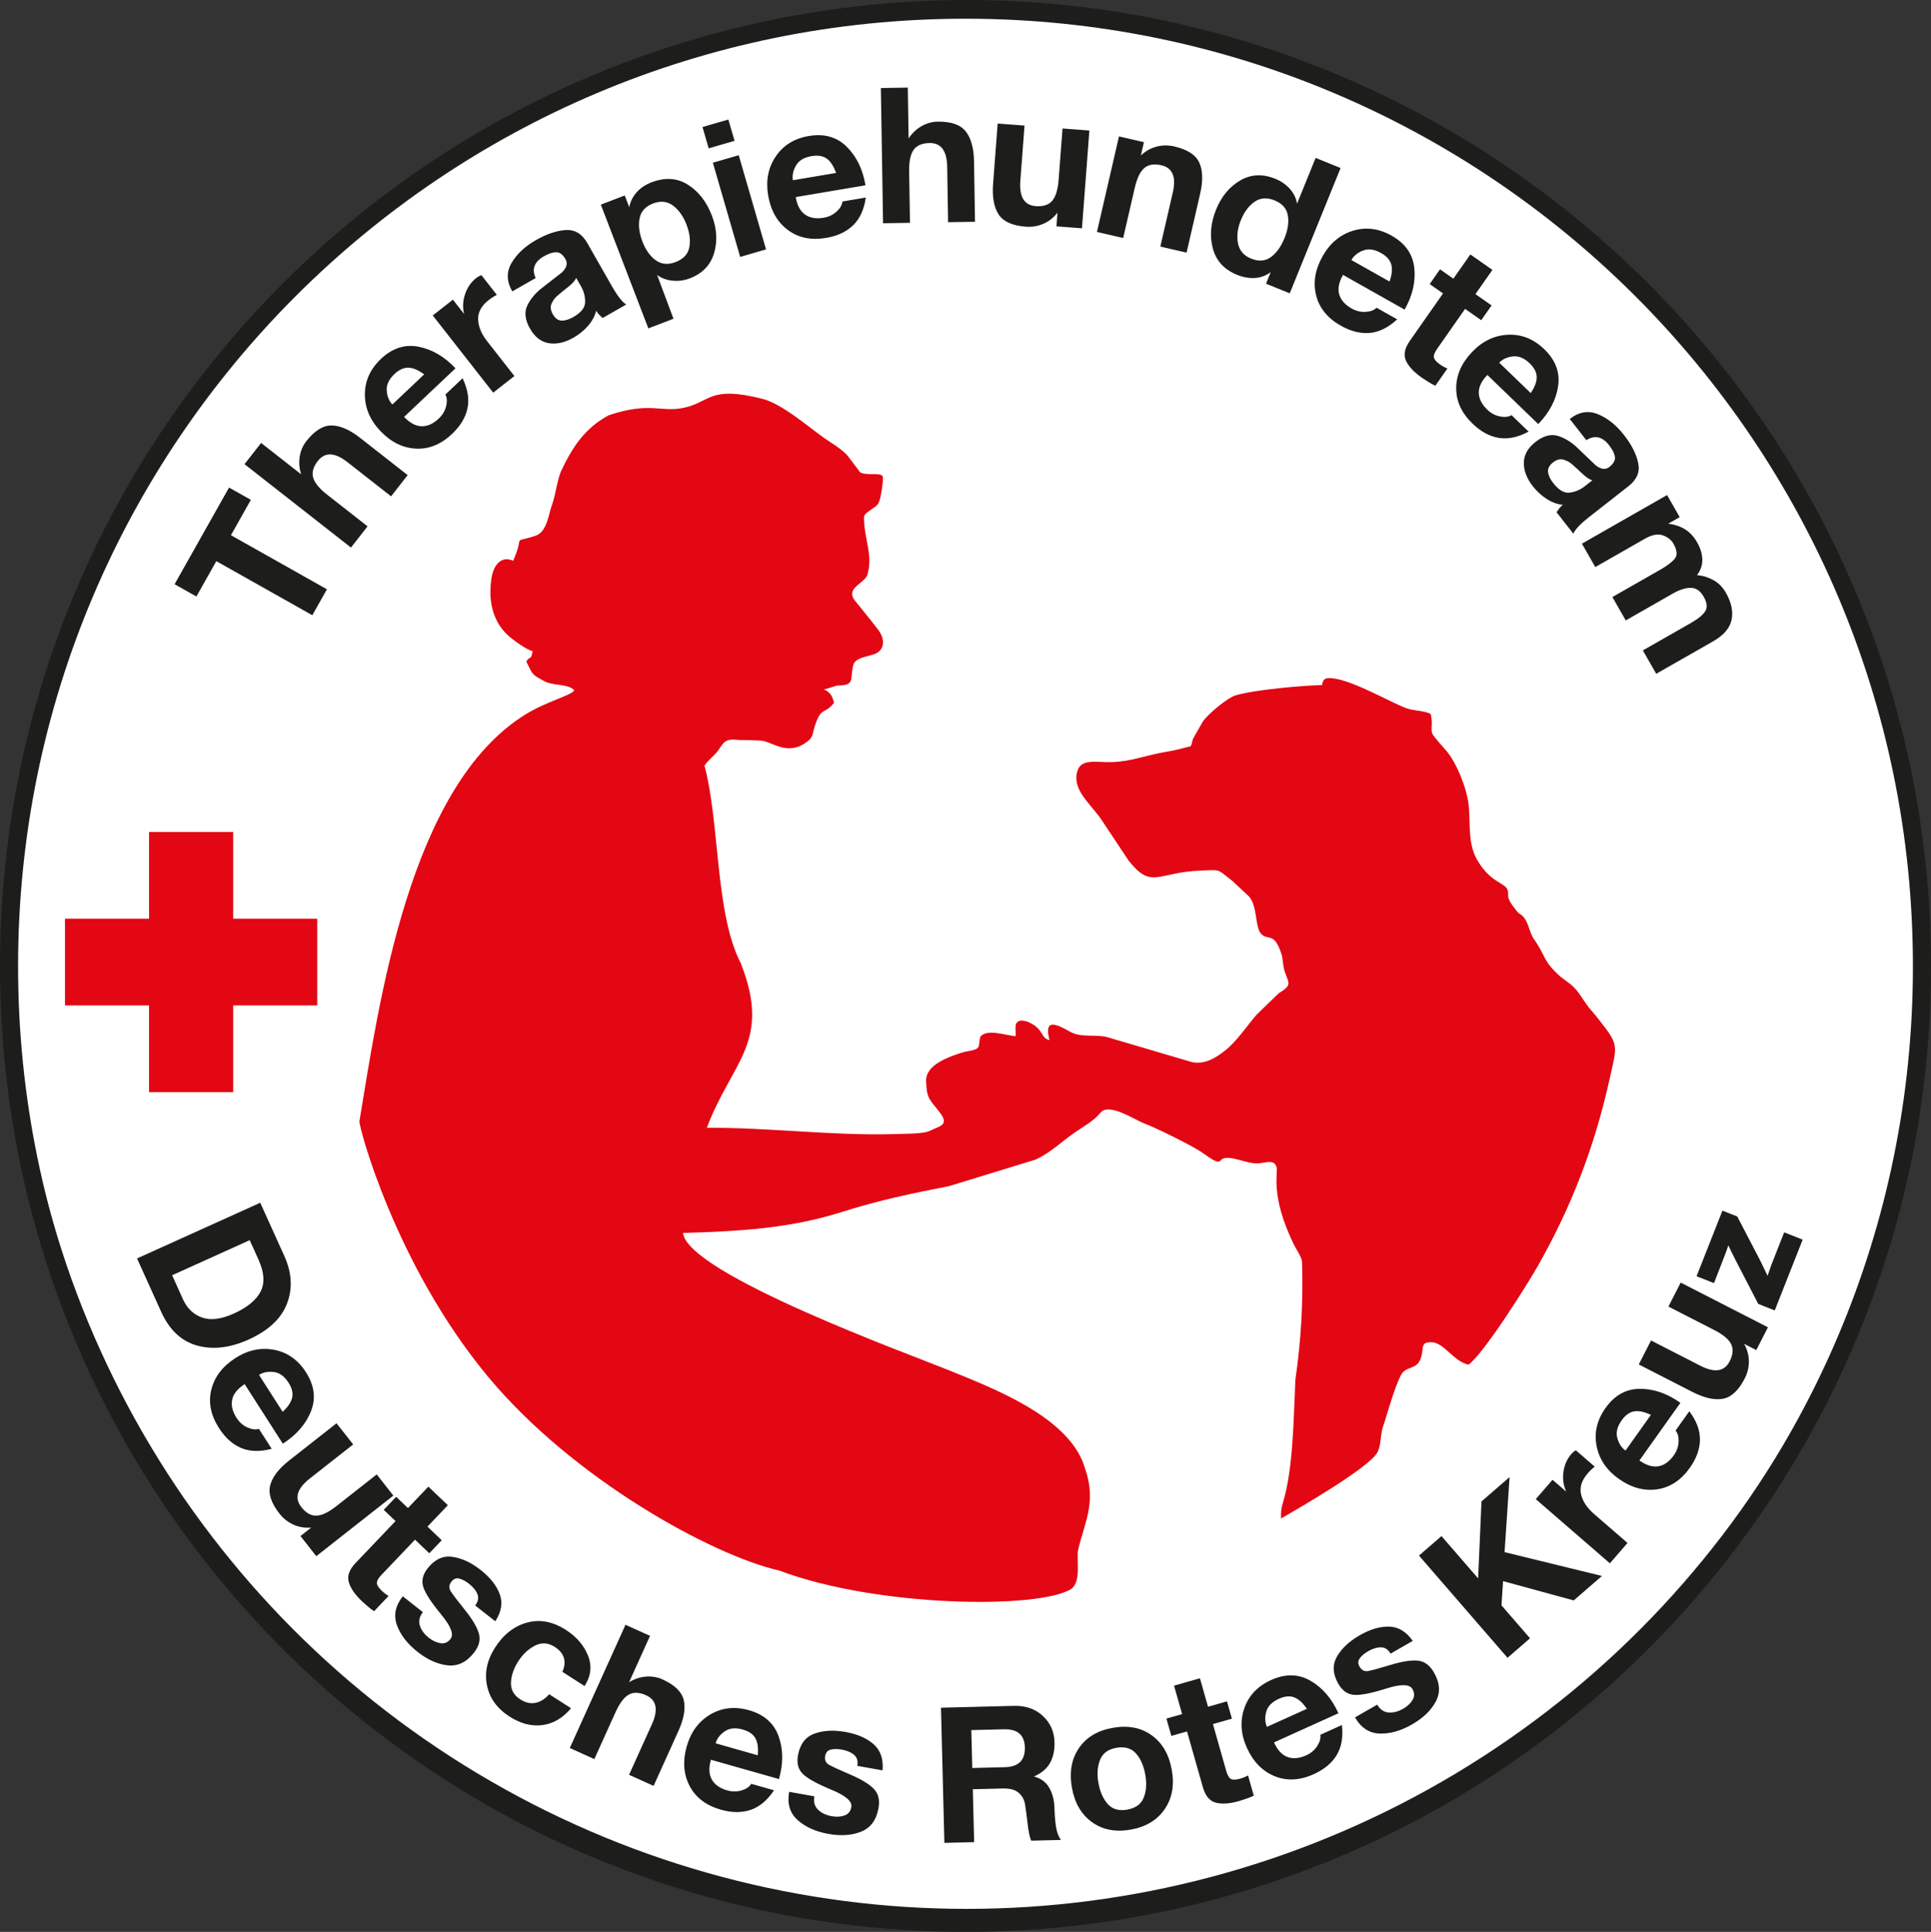
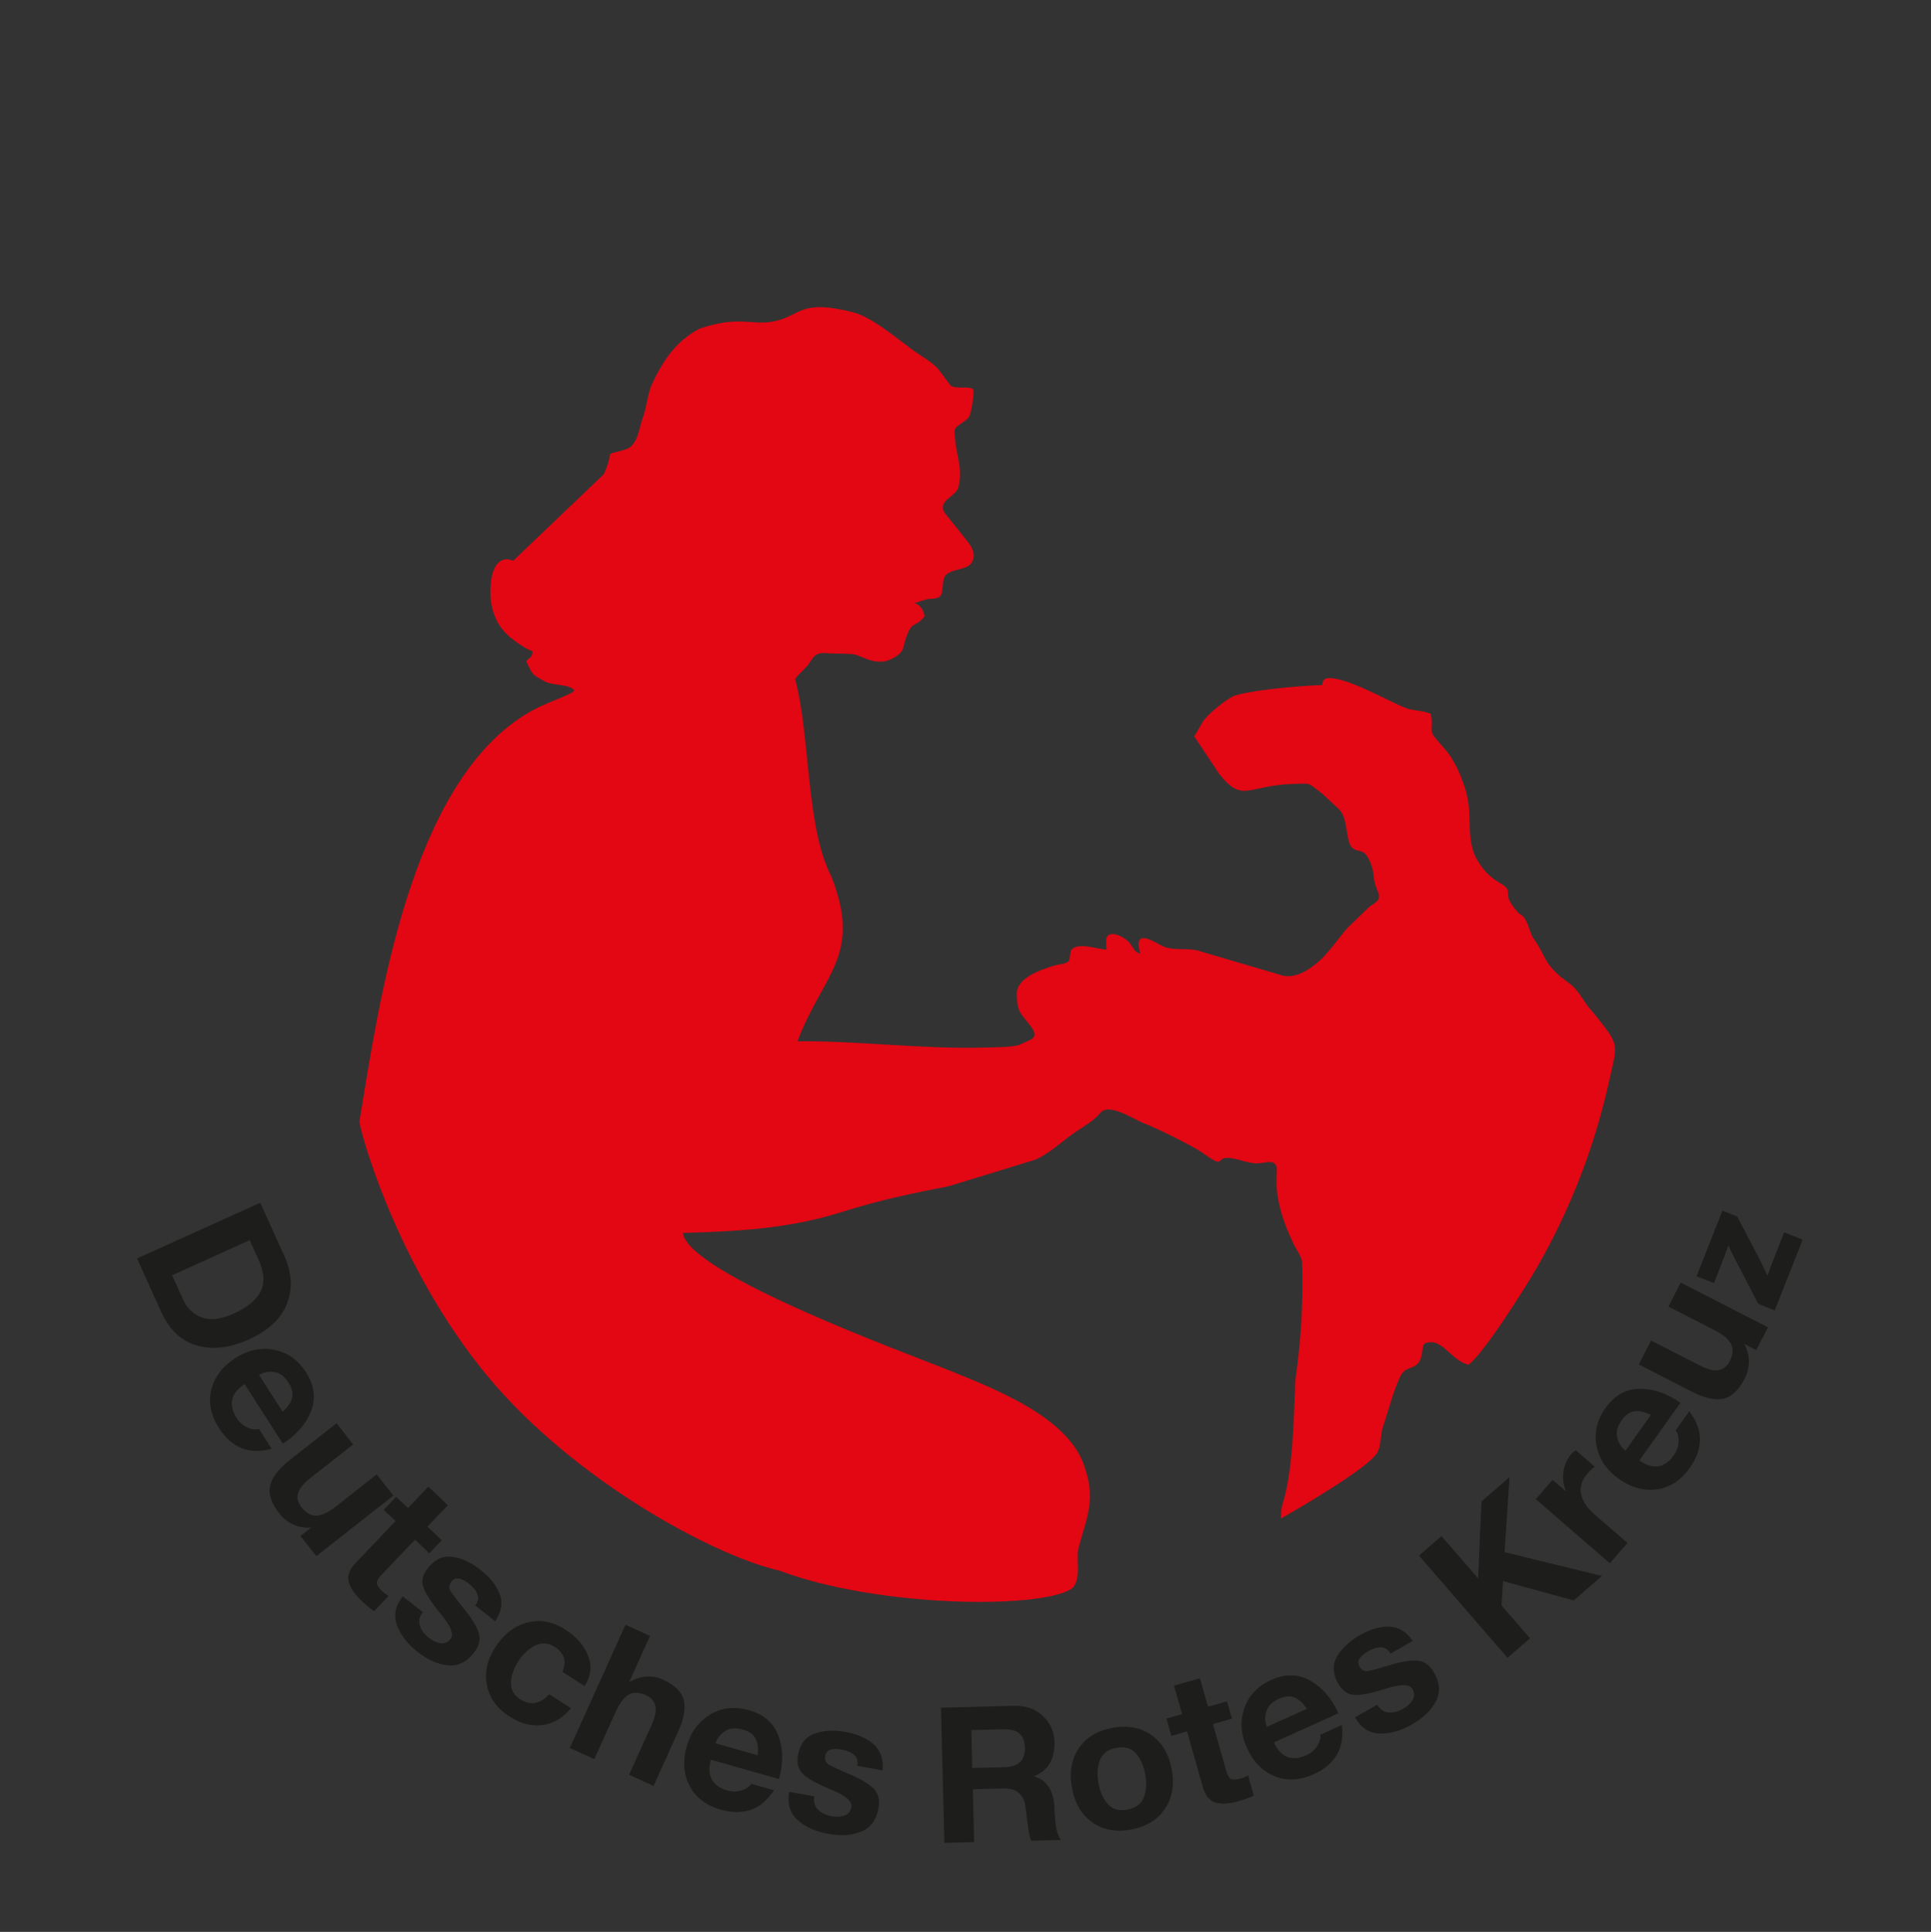
<svg xmlns="http://www.w3.org/2000/svg" id="Ebene_1" viewBox="0 0 305.485 305.587">
  <rect x="0" y="0" width="305.485" height="305.587" fill="#333333" stroke="none" />
-   <circle cx="153.372" cy="152.577" r="151.86" style="fill:#fff; stroke-width:0px;" />
-   <circle cx="152.931" cy="151.475" r="150.975" style="fill:none; stroke:#1d1d1b; stroke-miterlimit:10;" />
-   <path d="M160.691,163.893l.082.077c-.005-.005-.107-.05-.082-.077h0ZM81.181,88.703c-2.027-.899-3.095.907-3.382,2.507-.609,3.395-.024,6.959,2.591,9.318.789.712,2.86,2.234,3.88,2.474-.317,1.57-.302.589-1.018,1.629,1.081,2.093.693,1.952,2.963,3.172,1.239.666,3.832.37,4.634,1.399-.417.782-4.368,1.741-7.679,3.782-18.444,11.367-23.199,45.653-26.31,64.38-.124.746,5.636,22.691,20.314,40.37,13.511,16.272,35.536,28.311,46.148,30.717,15.389,5.806,41.034,6.113,46.135,2.901,1.666-1.16.794-4.79,1.107-6.191.916-4.087,2.957-7.486,1.128-12.752-2.244-8.187-14.512-12.765-21.692-15.705-5.731-2.346-41.217-15.178-41.951-21.671,8.836-.262,16.835-.696,25.064-3.295,6.092-1.924,10.929-2.912,17.05-4.119l13.675-4.194c2.378-1.098,3.969-2.74,6.178-4.271,1.472-1.02,2.995-1.817,4.083-3.144,1.344-1.64,5.438,1.148,6.946,1.709,1.865.694,7.725,3.587,9.128,4.595,3.636,2.613,2.252.891,3.864.843,1.511-.045,3.257.891,4.848.869,1.294-.018,2.649-.736,3.06.553.313.98-1.091,4.396,2.739,12.272.33.679,1.279,2.047,1.3,2.74.193,6.518-.142,12.296-1.056,18.686-.266,5.716-.323,14.052-1.953,19.37-.282.92-.35,1.419-.317,2.549,2.75-1.562,14.032-8.097,15.255-10.469.401-.777.464-1.702.574-2.565.176-1.386.289-1.358.64-2.502.63-2.055,1.521-5.153,2.439-7.019.897-1.823,2.693-.717,3.296-3.105.378-1.497-.081-2.177,1.486-2.223,2.052-.061,3.603,3.076,5.968,3.554,2.396-1.71,9.156-12.444,10.848-15.399,5.272-9.205,9.057-18.933,11.385-29.387,1.37-6.154,1.687-5.615-2.073-10.386l-1.101-1.303c-1.146-1.477-1.74-2.903-3.259-3.957l-1.211-.912c-2.871-2.542-2.252-3.154-4.225-5.953-.812-1.152-.86-3.002-2.039-3.878-.357-.265-.162.056-.714-.615-1.832-2.227-1.167-2.304-1.399-3.214-.325-1.274-2.627-1.088-4.797-4.768-1.575-2.671-1.075-5.783-1.381-8.696-.279-2.654-1.851-6.621-3.522-8.62-.48-.574-1.929-2.134-2.187-2.641-.395-.781.107-1.651-.309-3.224-1.371-.609-2.746-.406-4.212-1.023-3.149-1.327-8.986-4.715-11.945-4.627-.809.024-.89.489-1.033,1.097-3.226.096-10.444.706-13.656,1.623-1.214.347-4.359,2.906-5.198,4.161l-1.35,2.351c-.465.797-.22.774-.561,1.542-1.261.333-2.64.686-3.984.904-3.03.491-5.377,1.514-8.457,1.606-2.762.082-5.225-.729-5.62,1.972-.419,2.869,2.648,4.992,4.281,7.668l3.961,5.959c3.679,4.624,4.473,1.803,11.475,1.561,3.255-.112,2.411-.281,4.925,1.634l2.615,2.443c1.346,1.519.949,4.434,1.806,5.773,1.052,1.35,2.034-.168,3.128,2.723.454,1.199.313,1.107.527,2.462.403,2.557,1.906,2.824-.695,4.334l-3.522,3.41c-1.539,1.753-3.132,4.213-4.973,5.666-1.458,1.15-3.131,2.231-5.199,1.879l-13.386-3.943c-1.757-.533-4.192.117-5.918-.86-2.398-1.356-4.208-2.118-3.302,1.306-1.008-.237-1.014-.92-1.723-1.742-.985-1.143-3.725-2.242-3.665-.23l.039,1.331c-1.259.009-4.619-1.31-5.628.151l-.184,1.215c-.028.982-1.537.89-2.471,1.18-2.004.622-5.975,1.893-5.897,4.537.089,2.993.579,2.873,2.215,5.064,1.473,1.973-.071,2.055-1.558,2.814-1.112.568-4.45.477-5.747.543-9.819.273-19.875-1.068-29.6-.997,3.97-10.563,10.296-13.501,5.375-26.025-4.091-7.944-3.286-21.975-5.741-31.258.561-.894,1.513-1.53,2.14-2.384.805-1.095.963-1.922,2.981-1.708.811.086,3.493.015,4.245.195,1.745.417,4.017,2.31,6.905.078.941-.727.788-1.205,1.135-2.295,1.089-3.419,1.409-1.773,3.085-3.822-.195-.737-.363-1.295-.951-1.737-.41-.308-.134-.21-.71-.346l2.134-.653c2.9-.05,2.008-.816,2.558-3.207.344-1.496,3.103-1.325,4.041-2.148,1.051-.921.771-2.344-.074-3.453-1.217-1.595-2.558-3.195-3.81-4.779-1.296-1.973,1.725-2.563,2.121-4.037.842-3.135-.472-5.219-.579-8.828-.02-.687.463-.869,1.059-1.331.492-.383.974-.564,1.272-1.13.299-.567.704-3.042.675-4.023-.028-.94-2.73-.157-3.629-.818l-1.95-2.599c-1.006-1.127-2.529-1.966-3.783-2.852-2.517-1.777-6.577-5.356-9.727-6.156-8.39-2.132-8.184.511-12.391,1.417-3.66.787-5.363-1.016-11.9,1.185-3.849,2.066-5.782,5.125-7.549,8.856-.651,1.551-.85,3.741-1.401,5.225-.605,1.631-.776,4.367-2.671,4.988-3.91,1.281-1.548-.453-3.501,3.947h0Z" style="fill:#e30613; fill-rule:evenodd; stroke-width:0px;" />
-   <path d="M152.743,305.587c84.357,0,152.743-68.385,152.743-152.743S237.1.101,152.743.101,0,68.487,0,152.844s68.385,152.743,152.743,152.743h0ZM152.743,302.727c82.778,0,149.882-67.105,149.882-149.882S235.521,2.962,152.743,2.962,2.86,70.066,2.86,152.844s67.105,149.882,149.882,149.882h0Z" style="fill:#1d1d1b; fill-rule:evenodd; stroke-width:0px;" />
+   <path d="M160.691,163.893l.082.077c-.005-.005-.107-.05-.082-.077h0ZM81.181,88.703c-2.027-.899-3.095.907-3.382,2.507-.609,3.395-.024,6.959,2.591,9.318.789.712,2.86,2.234,3.88,2.474-.317,1.57-.302.589-1.018,1.629,1.081,2.093.693,1.952,2.963,3.172,1.239.666,3.832.37,4.634,1.399-.417.782-4.368,1.741-7.679,3.782-18.444,11.367-23.199,45.653-26.31,64.38-.124.746,5.636,22.691,20.314,40.37,13.511,16.272,35.536,28.311,46.148,30.717,15.389,5.806,41.034,6.113,46.135,2.901,1.666-1.16.794-4.79,1.107-6.191.916-4.087,2.957-7.486,1.128-12.752-2.244-8.187-14.512-12.765-21.692-15.705-5.731-2.346-41.217-15.178-41.951-21.671,8.836-.262,16.835-.696,25.064-3.295,6.092-1.924,10.929-2.912,17.05-4.119l13.675-4.194c2.378-1.098,3.969-2.74,6.178-4.271,1.472-1.02,2.995-1.817,4.083-3.144,1.344-1.64,5.438,1.148,6.946,1.709,1.865.694,7.725,3.587,9.128,4.595,3.636,2.613,2.252.891,3.864.843,1.511-.045,3.257.891,4.848.869,1.294-.018,2.649-.736,3.06.553.313.98-1.091,4.396,2.739,12.272.33.679,1.279,2.047,1.3,2.74.193,6.518-.142,12.296-1.056,18.686-.266,5.716-.323,14.052-1.953,19.37-.282.92-.35,1.419-.317,2.549,2.75-1.562,14.032-8.097,15.255-10.469.401-.777.464-1.702.574-2.565.176-1.386.289-1.358.64-2.502.63-2.055,1.521-5.153,2.439-7.019.897-1.823,2.693-.717,3.296-3.105.378-1.497-.081-2.177,1.486-2.223,2.052-.061,3.603,3.076,5.968,3.554,2.396-1.71,9.156-12.444,10.848-15.399,5.272-9.205,9.057-18.933,11.385-29.387,1.37-6.154,1.687-5.615-2.073-10.386l-1.101-1.303c-1.146-1.477-1.74-2.903-3.259-3.957l-1.211-.912c-2.871-2.542-2.252-3.154-4.225-5.953-.812-1.152-.86-3.002-2.039-3.878-.357-.265-.162.056-.714-.615-1.832-2.227-1.167-2.304-1.399-3.214-.325-1.274-2.627-1.088-4.797-4.768-1.575-2.671-1.075-5.783-1.381-8.696-.279-2.654-1.851-6.621-3.522-8.62-.48-.574-1.929-2.134-2.187-2.641-.395-.781.107-1.651-.309-3.224-1.371-.609-2.746-.406-4.212-1.023-3.149-1.327-8.986-4.715-11.945-4.627-.809.024-.89.489-1.033,1.097-3.226.096-10.444.706-13.656,1.623-1.214.347-4.359,2.906-5.198,4.161l-1.35,2.351l3.961,5.959c3.679,4.624,4.473,1.803,11.475,1.561,3.255-.112,2.411-.281,4.925,1.634l2.615,2.443c1.346,1.519.949,4.434,1.806,5.773,1.052,1.35,2.034-.168,3.128,2.723.454,1.199.313,1.107.527,2.462.403,2.557,1.906,2.824-.695,4.334l-3.522,3.41c-1.539,1.753-3.132,4.213-4.973,5.666-1.458,1.15-3.131,2.231-5.199,1.879l-13.386-3.943c-1.757-.533-4.192.117-5.918-.86-2.398-1.356-4.208-2.118-3.302,1.306-1.008-.237-1.014-.92-1.723-1.742-.985-1.143-3.725-2.242-3.665-.23l.039,1.331c-1.259.009-4.619-1.31-5.628.151l-.184,1.215c-.028.982-1.537.89-2.471,1.18-2.004.622-5.975,1.893-5.897,4.537.089,2.993.579,2.873,2.215,5.064,1.473,1.973-.071,2.055-1.558,2.814-1.112.568-4.45.477-5.747.543-9.819.273-19.875-1.068-29.6-.997,3.97-10.563,10.296-13.501,5.375-26.025-4.091-7.944-3.286-21.975-5.741-31.258.561-.894,1.513-1.53,2.14-2.384.805-1.095.963-1.922,2.981-1.708.811.086,3.493.015,4.245.195,1.745.417,4.017,2.31,6.905.078.941-.727.788-1.205,1.135-2.295,1.089-3.419,1.409-1.773,3.085-3.822-.195-.737-.363-1.295-.951-1.737-.41-.308-.134-.21-.71-.346l2.134-.653c2.9-.05,2.008-.816,2.558-3.207.344-1.496,3.103-1.325,4.041-2.148,1.051-.921.771-2.344-.074-3.453-1.217-1.595-2.558-3.195-3.81-4.779-1.296-1.973,1.725-2.563,2.121-4.037.842-3.135-.472-5.219-.579-8.828-.02-.687.463-.869,1.059-1.331.492-.383.974-.564,1.272-1.13.299-.567.704-3.042.675-4.023-.028-.94-2.73-.157-3.629-.818l-1.95-2.599c-1.006-1.127-2.529-1.966-3.783-2.852-2.517-1.777-6.577-5.356-9.727-6.156-8.39-2.132-8.184.511-12.391,1.417-3.66.787-5.363-1.016-11.9,1.185-3.849,2.066-5.782,5.125-7.549,8.856-.651,1.551-.85,3.741-1.401,5.225-.605,1.631-.776,4.367-2.671,4.988-3.91,1.281-1.548-.453-3.501,3.947h0Z" style="fill:#e30613; fill-rule:evenodd; stroke-width:0px;" />
  <path d="M41.171,190.252l3.807,8.42c1.195,2.642,1.336,5.152.429,7.527-.912,2.377-2.93,4.272-6.06,5.687-2.948,1.333-5.668,1.652-8.165.959-2.493-.695-4.392-2.481-5.694-5.36l-3.807-8.419,19.49-8.812h0ZM27.23,201.724l1.73,3.827c.634,1.403,1.629,2.353,2.979,2.851,1.355.496,3.039.289,5.057-.624,2.11-.954,3.515-2.105,4.221-3.456.702-1.349.593-3.045-.329-5.086l-1.384-3.062-12.274,5.549h0ZM38.704,218.946c-1.12.718-1.775,1.53-1.97,2.439-.195.909.034,1.879.693,2.906.442.69,1.013,1.191,1.708,1.506.695.315,1.301.39,1.823.221l2.024,3.157c-1.837.489-3.442.449-4.812-.122-1.37-.571-2.544-1.624-3.526-3.156-1.306-2.037-1.709-4.065-1.21-6.084.499-2.019,1.768-3.681,3.805-4.987,1.987-1.274,4.029-1.71,6.127-1.309,2.099.401,3.779,1.587,5.042,3.556,1.328,2.071,1.592,4.123.789,6.159-.803,2.035-2.289,3.748-4.453,5.135l-6.039-9.42h0ZM44.717,223.323c.843-.778,1.344-1.527,1.505-2.248.161-.721-.031-1.512-.582-2.371-.648-1.011-1.423-1.571-2.329-1.678-.907-.108-1.682.044-2.334.463l3.74,5.834h0ZM50.036,246.158l-2.502-3.184,1.699-1.335c-1.035.075-1.981-.085-2.838-.479-.857-.395-1.582-.969-2.176-1.724-1.322-1.683-1.812-3.18-1.47-4.492.343-1.312,1.339-2.617,2.991-3.914l7.501-5.894,2.632,3.349-6.888,5.413c-1.997,1.569-2.433,3.07-1.309,4.501.729.928,1.522,1.379,2.38,1.354.858-.025,1.907-.526,3.15-1.502l6.393-5.023,2.632,3.35-12.195,9.583h0ZM67.623,241.486l2.258,2.153-1.967,2.063-2.258-2.153-5.3,5.559c-.497.521-.741.951-.733,1.291.008.339.273.757.794,1.254.347.331.7.598,1.059.802l-2.298,2.41c-.295-.184-.676-.479-1.142-.889-.466-.41-.726-.644-.784-.699-1.114-1.063-1.807-2.075-2.078-3.038-.27-.962.091-1.965,1.085-3.007l6.314-6.623-1.867-1.78,1.967-2.063,1.867,1.78,3.229-3.387,3.083,2.94-3.23,3.387h0ZM66.901,255.012c-.544.692-.705,1.398-.483,2.119.222.721.702,1.372,1.441,1.953.582.457,1.189.737,1.821.839.632.102,1.164-.122,1.596-.672.556-.708.059-2.001-1.491-3.881-1.55-1.879-2.488-3.316-2.814-4.309-.325-.994-.099-1.986.679-2.976,1.112-1.415,2.41-2.023,3.894-1.824,1.484.2,2.98.893,4.49,2.079,1.509,1.186,2.517,2.461,3.023,3.825.505,1.364.271,2.795-.703,4.293l-3.185-2.502c.47-.598.591-1.189.364-1.774-.227-.585-.679-1.144-1.355-1.675-.503-.396-1.001-.66-1.494-.793-.494-.133-.913.02-1.259.461-.408.519-.445,1.036-.113,1.552.333.516,1.081,1.498,2.244,2.946,1.164,1.449,1.895,2.678,2.194,3.69.299,1.011.041,2.035-.774,3.073-1.174,1.494-2.554,2.158-4.141,1.992-1.586-.166-3.174-.873-4.762-2.121-1.62-1.273-2.711-2.684-3.275-4.233-.563-1.549-.258-3.07.916-4.565l3.184,2.502h0ZM88.971,264.457c.357-.816.434-1.557.231-2.222-.204-.665-.684-1.24-1.442-1.726-1.044-.67-2.089-.734-3.137-.194-1.047.541-1.927,1.366-2.639,2.477-.712,1.111-1.095,2.226-1.147,3.345-.052,1.119.444,2.013,1.488,2.682.808.518,1.608.698,2.398.539.79-.158,1.509-.613,2.156-1.362l3.46,2.218c-1.309,1.56-2.823,2.449-4.542,2.665-1.719.217-3.446-.231-5.179-1.343-1.97-1.263-3.162-2.906-3.575-4.929-.414-2.023.011-4.02,1.274-5.99,1.327-2.071,3.009-3.387,5.043-3.948,2.034-.561,4.087-.177,6.158,1.151,1.684,1.079,2.852,2.434,3.506,4.065.653,1.631.473,3.237-.542,4.82l-3.51-2.251h0ZM98.954,257.01l3.881,1.755-3.312,7.326c.874-.526,1.776-.821,2.705-.884.928-.063,1.784.082,2.568.437,1.95.882,3.076,1.983,3.378,3.305.302,1.322.021,2.939-.844,4.853l-3.93,8.693-3.882-1.755,3.609-7.982c1.046-2.315.74-3.847-.918-4.596-1.075-.486-1.987-.52-2.736-.101-.749.418-1.449,1.348-2.1,2.787l-3.349,7.408-3.881-1.755,8.812-19.49h0ZM112.47,278.36c-.363,1.28-.316,2.322.14,3.132.456.81,1.27,1.385,2.443,1.718.789.224,1.548.221,2.278-.003.729-.224,1.233-.57,1.512-1.041l3.607,1.024c-1.052,1.583-2.281,2.616-3.686,3.096-1.405.48-2.981.469-4.732-.029-2.328-.661-3.974-1.913-4.937-3.756-.963-1.843-1.114-3.929-.453-6.257.645-2.27,1.886-3.95,3.723-5.039,1.838-1.089,3.882-1.315,6.133-.675,2.366.672,3.923,2.034,4.67,4.091.746,2.057.768,4.324.066,6.796l-10.764-3.057h0ZM119.874,277.656c.116-1.142-.005-2.034-.361-2.681-.357-.647-1.025-1.112-2.006-1.391-1.155-.328-2.106-.234-2.857.285-.751.52-1.231,1.148-1.442,1.893l6.667,1.893h0ZM128.829,284.149c-.154.866.035,1.566.57,2.098.535.532,1.265.881,2.19,1.047.728.13,1.396.092,2.002-.115s.97-.655,1.093-1.344c.158-.886-.889-1.794-3.14-2.725-2.252-.93-3.755-1.757-4.509-2.481-.755-.724-1.021-1.706-.8-2.947.316-1.772,1.177-2.919,2.58-3.44,1.404-.521,3.05-.613,4.941-.276,1.89.338,3.379.989,4.465,1.955,1.087.966,1.553,2.34,1.398,4.12l-3.987-.712c.133-.748-.037-1.327-.513-1.737-.475-.41-1.136-.69-1.983-.842-.63-.112-1.194-.111-1.692.003-.498.114-.796.447-.895.998-.116.65.094,1.124.63,1.423.536.299,1.657.814,3.366,1.545,1.708.732,2.931,1.473,3.671,2.225.74.752.993,1.777.761,3.077-.334,1.87-1.24,3.105-2.719,3.705-1.478.599-3.212.722-5.2.366-2.028-.362-3.655-1.094-4.88-2.197-1.225-1.102-1.671-2.589-1.337-4.459l3.987.712h0ZM148.861,270.129l11.546-.292c1.86-.047,3.383.484,4.572,1.59,1.188,1.11,1.803,2.49,1.845,4.145.033,1.314-.209,2.426-.726,3.324-.517.903-1.36,1.605-2.527,2.114,1.108.292,1.918.892,2.431,1.799.513.907.785,1.971.816,3.19.027,1.08.107,2.058.24,2.935.132.877.395,1.58.789,2.111l-4.709.119c-.232-.494-.426-1.415-.58-2.761-.154-1.346-.29-2.363-.407-3.051-.117-.687-.447-1.274-.99-1.761-.543-.486-1.393-.715-2.553-.685l-4.709.119.212,8.367-4.708.119-.541-21.383h0ZM153.814,279.667l5.159-.13c2.159-.055,3.213-1.096,3.161-3.126-.05-1.969-1.154-2.927-3.313-2.872l-5.158.13.152,5.998h0ZM176.023,273.315c2.422-.433,4.477-.043,6.167,1.169,1.689,1.212,2.752,3.038,3.188,5.48.432,2.422.056,4.495-1.129,6.22-1.185,1.725-2.969,2.801-5.351,3.226-2.402.429-4.448.037-6.137-1.174-1.689-1.212-2.75-3.029-3.183-5.45-.436-2.442-.071-4.523,1.094-6.245,1.165-1.721,2.949-2.797,5.351-3.226h0ZM178.333,286.25c1.319-.236,2.187-.868,2.602-1.897.415-1.029.498-2.242.249-3.64-.253-1.418-.748-2.538-1.484-3.362-.736-.823-1.774-1.115-3.112-.876-1.3.232-2.155.873-2.567,1.921-.412,1.049-.495,2.262-.249,3.64.25,1.398.743,2.509,1.479,3.332.736.823,1.764,1.118,3.083.882h0ZM191.109,269.977l3.001-.852.779,2.742-3.001.852,2.098,7.388c.197.693.443,1.121.74,1.287.296.165.791.15,1.484-.047.462-.131.871-.3,1.229-.505l.91,3.203c-.308.16-.756.339-1.346.533s-.924.298-1.001.321c-1.481.421-2.705.503-3.672.247-.966-.256-1.646-1.076-2.04-2.461l-2.5-8.802-2.482.705-.778-2.741,2.482-.705-1.278-4.502,4.098-1.164,1.278,4.502h0ZM201.548,275.619c.548,1.212,1.257,1.978,2.128,2.303.871.325,1.863.239,2.975-.264.747-.338,1.326-.83,1.738-1.472.412-.642.574-1.231.483-1.772l3.417-1.545c.217,1.888-.055,3.471-.819,4.743-.764,1.272-1.975,2.282-3.634,3.031-2.205.997-4.27,1.102-6.195.315-1.925-.787-3.386-2.283-4.383-4.488-.972-2.15-1.108-4.234-.407-6.252.701-2.018,2.117-3.509,4.249-4.473,2.242-1.013,4.31-.977,6.208.113,1.897,1.09,3.377,2.808,4.435,5.15l-10.196,4.61h0ZM206.751,270.304c-.648-.947-1.316-1.551-2.006-1.815-.69-.264-1.501-.189-2.43.232-1.094.495-1.76,1.18-1.998,2.061-.238.882-.2,1.671.119,2.377l6.315-2.855h0ZM217.877,269.643c.439.763,1.034,1.176,1.786,1.24.752.064,1.535-.138,2.35-.607.641-.369,1.128-.827,1.459-1.375.331-.548.322-1.125-.027-1.732-.448-.78-1.834-.802-4.157-.067-2.322.736-4.005,1.069-5.049.999-1.043-.069-1.879-.65-2.507-1.742-.897-1.561-.976-2.992-.236-4.294.74-1.302,1.942-2.431,3.606-3.388,1.665-.957,3.224-1.415,4.677-1.374,1.454.041,2.694.793,3.72,2.256l-3.511,2.019c-.379-.659-.882-.992-1.51-1.001-.628-.009-1.314.202-2.06.631-.555.319-.986.682-1.294,1.09-.308.408-.322.854-.043,1.34.329.572.795.801,1.397.685.602-.116,1.793-.442,3.571-.981,1.778-.538,3.192-.757,4.242-.657,1.05.1,1.903.722,2.561,1.867.947,1.647,1.047,3.176.3,4.586-.747,1.409-1.995,2.618-3.747,3.625-1.786,1.027-3.503,1.512-5.15,1.456s-2.945-.908-3.892-2.555l3.511-2.019h0ZM224.486,246.067l3.56-3.084,5.795,6.689.532-12.17,4.444-3.85-.794,11.867,15.411,3.77-4.467,3.87-11.18-3.055-.254,3.831,4.518,5.215-3.56,3.084-14.005-16.167h0ZM242.961,237.135l2.652-3.061,2.177,1.886c-.45-.946-.602-1.977-.456-3.094.147-1.117.561-2.068,1.242-2.854.209-.242.45-.443.722-.605l2.993,2.593c-.364.267-.735.62-1.115,1.058-.956,1.104-1.306,2.21-1.049,3.318.256,1.109.944,2.148,2.063,3.117l5.283,4.576-2.789,3.22-11.723-10.155h0ZM259.358,231.021c1.084.771,2.082,1.075,2.998.917.916-.158,1.73-.733,2.437-1.727.475-.668.727-1.385.76-2.147.033-.762-.124-1.352-.475-1.774l2.173-3.056c1.139,1.522,1.701,3.026,1.683,4.51-.018,1.484-.557,2.966-1.612,4.449-1.403,1.972-3.133,3.103-5.193,3.394-2.059.29-4.075-.266-6.047-1.668-1.923-1.367-3.09-3.1-3.502-5.196-.411-2.096.061-4.098,1.417-6.005,1.426-2.005,3.231-3.016,5.419-3.03,2.188-.014,4.332.725,6.426,2.214l-6.485,9.119h0ZM261.174,223.809c-1.037-.492-1.918-.677-2.647-.557-.729.12-1.391.593-1.983,1.424-.695.978-.926,1.906-.687,2.787.238.882.669,1.544,1.301,1.993l4.016-5.648h0ZM279.69,209.954l-1.846,3.604-1.922-.984c.501.908.751,1.834.751,2.778,0,.944-.219,1.843-.656,2.697-.976,1.905-2.131,2.976-3.466,3.213-1.335.238-2.937-.122-4.806-1.08l-8.491-4.349,1.942-3.792,7.797,3.994c2.261,1.158,3.806.927,4.636-.693.538-1.05.616-1.96.234-2.728-.382-.768-1.275-1.513-2.682-2.233l-7.236-3.706,1.942-3.791,13.805,7.071h0ZM280.769,207.287l-2.612-1.03-3.53-6.818c-.578-1.122-.975-1.935-1.199-2.452-.128.397-.312.911-.552,1.543l-1.721,4.436-2.758-1.087,4.091-10.377,2.346.925,3.633,6.971,1.164,2.411c.314-.938.516-1.52.603-1.742l2.023-5.132,2.926,1.154-4.415,11.199h0Z" style="fill:#1d1d1b; stroke-width:0px;" />
-   <path d="M34.222,88.763l-3.151,5.593-3.45-1.944,8.614-15.29,3.45,1.944-3.151,5.593,15.186,8.556-2.312,4.103-15.185-8.556h0ZM38.682,73.422l2.626-3.354,6.33,4.957c-.304-.975-.376-1.92-.217-2.837.159-.917.504-1.714,1.034-2.391,1.319-1.685,2.657-2.517,4.013-2.497,1.356.02,2.86.678,4.514,1.973l7.511,5.882-2.626,3.354-6.897-5.401c-2-1.566-3.561-1.632-4.683-.2-.727.929-.977,1.807-.748,2.634s.965,1.727,2.209,2.702l6.401,5.013-2.626,3.354-16.84-13.188h0ZM63.927,65.944c.914.966,1.834,1.458,2.764,1.481.929.022,1.839-.384,2.726-1.222.596-.563.982-1.218,1.161-1.959.18-.741.14-1.351-.122-1.832l2.724-2.577c.823,1.714,1.083,3.298.777,4.751-.306,1.452-1.121,2.802-2.443,4.053-1.758,1.663-3.675,2.437-5.752,2.323-2.076-.114-3.946-1.051-5.609-2.809-1.622-1.714-2.431-3.64-2.428-5.776.003-2.136.854-4.008,2.554-5.616,1.787-1.69,3.754-2.333,5.903-1.923,2.15.41,4.109,1.55,5.875,3.417l-8.129,7.69h0ZM67.106,59.22c-.922-.683-1.75-1.036-2.489-1.06-.739-.024-1.48.313-2.221,1.013-.872.825-1.278,1.69-1.215,2.601.063.911.357,1.644.89,2.207l5.035-4.762h0ZM68.461,49.9l3.188-2.497,1.776,2.267c-.261-1.015-.213-2.056.145-3.123.358-1.068.946-1.922,1.765-2.564.252-.197.527-.349.825-.455l2.441,3.118c-.408.192-.84.467-1.297.825-1.149.9-1.704,1.919-1.664,3.056.039,1.138.516,2.289,1.428,3.454l4.309,5.503-3.354,2.626-9.563-12.211h0ZM91.148,43.952c-.139.402-.578.894-1.316,1.477-.738.583-1.3,1.041-1.684,1.376-.385.335-.685.747-.899,1.239-.215.491-.144,1.049.213,1.675.367.642.826.973,1.378.992.552.019,1.175-.17,1.87-.566,1.233-.704,1.853-1.495,1.858-2.373.005-.878-.205-1.691-.632-2.438l-.788-1.381h0ZM81.04,46.094c-.902-1.581-.94-3.079-.113-4.495.827-1.416,2.117-2.625,3.872-3.626,1.668-.952,3.226-1.479,4.676-1.581,1.45-.102,2.591.576,3.424,2.035l4,7.009c.377.66.758,1.237,1.143,1.731.386.494.731.827,1.036.998l-3.752,2.141c-.255-.245-.455-.443-.597-.592-.143-.149-.278-.336-.407-.562-.221.863-.656,1.664-1.306,2.403-.649.739-1.408,1.356-2.276,1.852-1.372.783-2.673,1.076-3.902.88-1.229-.196-2.225-.964-2.989-2.301-.783-1.372-.929-2.585-.435-3.638.493-1.053,1.296-2.006,2.409-2.86,1.113-.854,2.137-1.652,3.073-2.393.757-.732.947-1.427.57-2.087-.416-.73-.898-1.1-1.445-1.11-.547-.01-1.211.208-1.993.654-.73.416-1.209.909-1.437,1.477-.229.568-.179,1.219.148,1.954l-3.7,2.112h0ZM95.052,32.371l3.781-1.452.71,1.848c.199-.933.605-1.732,1.217-2.396.613-.664,1.377-1.171,2.292-1.523,2.147-.824,4.068-.705,5.761.359,1.694,1.064,2.964,2.697,3.81,4.9.789,2.054.904,4.029.347,5.925-.558,1.896-1.835,3.227-3.833,3.994-.878.337-1.777.463-2.699.377-.922-.085-1.749-.384-2.481-.895l2.589,6.911-3.977,1.527-7.517-19.576h0ZM108.603,35.523c-.502-1.307-1.207-2.306-2.119-2.994-.912-.689-1.973-.801-3.178-.339-1.204.462-1.915,1.249-2.126,2.359-.211,1.109-.06,2.326.449,3.652.509,1.325,1.21,2.315,2.108,2.966.898.651,1.952.745,3.156.283,1.223-.47,1.943-1.244,2.155-2.322.213-1.078.062-2.279-.446-3.604h0ZM112.775,25.741l4.092-1.187,4.321,14.896-4.092,1.187-4.321-14.896h0ZM116.207,22.278l-4.092,1.187-.978-3.371,4.092-1.187.978,3.371h0ZM125.885,31.172c.221,1.311.712,2.233,1.471,2.769.76.536,1.742.705,2.945.502.809-.137,1.493-.465,2.055-.981.562-.516.869-1.044.918-1.59l3.698-.624c-.271,1.881-.937,3.342-1.999,4.379-1.062,1.036-2.491,1.703-4.286,2.006-2.386.403-4.41-.022-6.071-1.273-1.661-1.251-2.693-3.07-3.096-5.456-.393-2.327.007-4.377,1.199-6.15,1.192-1.773,2.941-2.854,5.248-3.243,2.426-.409,4.417.152,5.975,1.689,1.557,1.537,2.55,3.575,2.978,6.11l-11.034,1.862h0ZM132.269,27.357c-.385-1.081-.878-1.835-1.477-2.266-.6-.431-1.404-.564-2.409-.395-1.183.2-2.003.693-2.457,1.485-.455.792-.619,1.565-.49,2.329l6.833-1.153h0ZM139.354,13.927l4.259-.069.129,8.039c.566-.849,1.256-1.5,2.069-1.953.813-.453,1.649-.687,2.509-.7,2.14-.034,3.628.482,4.465,1.549.837,1.067,1.273,2.65,1.307,4.749l.154,9.539-4.259.069-.141-8.759c-.041-2.54-.971-3.795-2.791-3.766-1.18.019-2.019.378-2.518,1.075-.499.698-.736,1.837-.71,3.417l.131,8.129-4.259.069-.344-21.387h0ZM171.167,36.112l-4.038-.307.163-2.154c-.644.814-1.4,1.403-2.271,1.768-.87.365-1.784.512-2.741.439-2.134-.162-3.569-.812-4.305-1.951-.736-1.139-1.024-2.756-.865-4.85l.721-9.513,4.248.322-.662,8.735c-.192,2.533.619,3.868,2.434,4.005,1.177.089,2.045-.191,2.606-.84.561-.649.901-1.762,1.02-3.337l.615-8.107,4.248.322-1.173,15.466h0ZM177.025,21.577l3.946.91-.486,2.105c.759-.708,1.595-1.176,2.511-1.406.915-.23,1.84-.237,2.776-.021,2.085.481,3.406,1.34,3.962,2.577.556,1.237.598,2.878.126,4.924l-2.145,9.296-4.151-.958,1.97-8.536c.571-2.475-.03-3.917-1.804-4.326-1.15-.265-2.051-.119-2.703.438-.652.558-1.156,1.606-1.511,3.146l-1.828,7.922-4.151-.958,3.487-15.113h0ZM201.031,43.041c-.772.572-1.615.882-2.531.932-.916.049-1.846-.118-2.791-.501-2.039-.827-3.319-2.221-3.84-4.181-.521-1.96-.35-4.005.515-6.136.842-2.075,2.112-3.611,3.811-4.605,1.698-.995,3.557-1.082,5.577-.262.871.354,1.618.867,2.241,1.54.622.674,1.013,1.453,1.172,2.337l.028.011,2.922-7.2,3.947,1.602-8.042,19.82-3.753-1.523.744-1.835h0ZM201.65,31.702c-1.214-.493-2.28-.418-3.194.225-.914.643-1.636,1.624-2.17,2.94-.511,1.26-.655,2.465-.435,3.612.22,1.147.907,1.954,2.065,2.424,1.214.493,2.266.412,3.152-.243.886-.655,1.602-1.66,2.15-3.013.534-1.315.707-2.513.515-3.595-.192-1.082-.889-1.866-2.084-2.351h0ZM212.463,43.483c-.653,1.159-.851,2.183-.598,3.078s.91,1.644,1.973,2.242c.715.402,1.454.578,2.215.53.761-.047,1.332-.265,1.714-.659l3.267,1.841c-1.394,1.292-2.831,2.009-4.308,2.146-1.478.137-3.008-.243-4.594-1.136-2.108-1.188-3.415-2.791-3.919-4.808-.505-2.017-.163-4.08,1.025-6.189,1.158-2.056,2.758-3.398,4.8-4.027,2.042-.629,4.082-.369,6.12.779,2.143,1.208,3.338,2.896,3.582,5.072.244,2.174-.266,4.383-1.528,6.623l-9.749-5.493h0ZM219.827,44.533c.38-1.083.472-1.978.276-2.691-.196-.713-.736-1.321-1.625-1.822-1.046-.589-1.993-.721-2.844-.391-.852.329-1.465.827-1.845,1.503l6.038,3.402h0ZM233.416,46.524l2.555,1.79-1.635,2.334-2.555-1.79-4.406,6.291c-.413.59-.59,1.051-.531,1.386.059.334.383.708.973,1.121.393.275.782.486,1.167.634l-1.911,2.727c-.319-.138-.74-.372-1.263-.707-.522-.336-.815-.528-.88-.574-1.261-.884-2.098-1.781-2.51-2.692-.412-.911-.205-1.956.622-3.135l5.25-7.495-2.113-1.48,1.635-2.334,2.113,1.48,2.685-3.833,3.489,2.444-2.685,3.833h0ZM235.301,59.308c-.924.957-1.374,1.898-1.354,2.828.02.929.467,1.82,1.345,2.667.59.569,1.261.925,2.01,1.071.749.146,1.356.079,1.825-.205l2.698,2.604c-1.674.899-3.246,1.231-4.71.992-1.464-.239-2.85-.993-4.159-2.257-1.741-1.681-2.602-3.561-2.582-5.641.02-2.08.87-3.99,2.551-5.731,1.639-1.698,3.526-2.594,5.66-2.688,2.134-.094,4.043.671,5.726,2.297,1.77,1.708,2.501,3.644,2.189,5.81-.312,2.166-1.362,4.175-3.147,6.025l-8.051-7.772h0ZM242.163,62.179c.641-.952.955-1.796.945-2.534-.01-.739-.379-1.464-1.113-2.173-.863-.834-1.747-1.2-2.654-1.095-.907.104-1.626.432-2.164.989l4.986,4.813h0ZM251.925,75.963c-.418-.079-.968-.442-1.652-1.087-.683-.646-1.219-1.135-1.606-1.467-.387-.332-.839-.569-1.356-.71-.517-.141-1.059.01-1.626.454-.583.456-.843.959-.782,1.508.061.549.339,1.138.832,1.768.876,1.118,1.748,1.616,2.618,1.494.87-.122,1.643-.449,2.32-.979l1.252-.98h0ZM248.338,66.273c1.433-1.122,2.91-1.377,4.431-.765,1.521.613,2.904,1.714,4.15,3.304,1.184,1.512,1.932,2.978,2.243,4.397.312,1.42-.194,2.648-1.517,3.683l-6.354,4.976c-.598.469-1.114.929-1.547,1.383-.433.453-.712.843-.837,1.17l-2.663-3.401c.206-.289.372-.514.499-.677.127-.163.292-.324.497-.485-.886-.094-1.742-.408-2.567-.943-.825-.535-1.547-1.196-2.163-1.983-.974-1.244-1.453-2.488-1.437-3.733.016-1.245.63-2.342,1.843-3.291,1.244-.974,2.423-1.294,3.536-.959,1.113.335,2.173.991,3.179,1.968,1.007.977,1.945,1.875,2.814,2.693.834.643,1.549.73,2.148.261.661-.518.957-1.048.888-1.591-.069-.542-.382-1.168-.936-1.877-.518-.661-1.074-1.064-1.67-1.207-.595-.144-1.233-.001-1.912.43l-2.626-3.354h0ZM263.735,78.311l1.993,3.491-1.824,1.041c1.009.115,1.897.408,2.662.881.765.473,1.401,1.153,1.906,2.038.526.921.803,1.821.834,2.702.03.881-.246,1.718-.829,2.511.891.067,1.747.327,2.569.779.822.452,1.486,1.121,1.992,2.007.872,1.528,1.172,2.952.9,4.27-.272,1.318-1.242,2.453-2.91,3.405l-9.015,5.145-2.112-3.7,7.634-4.357c1.094-.624,1.836-1.232,2.224-1.822.389-.59.31-1.363-.235-2.318-.535-.938-1.222-1.404-2.059-1.399-.837.006-1.759.296-2.767.871l-7.504,4.283-2.112-3.7,7.556-4.313c1.129-.644,1.907-1.238,2.334-1.781.427-.543.343-1.336-.252-2.378-.327-.573-.877-1.002-1.65-1.287-.772-.284-1.732-.1-2.878.555l-7.817,4.461-2.112-3.7,13.47-7.688h0Z" style="fill:#1d1d1b; stroke-width:0px;" />
-   <polygon points="10.28 145.326 23.581 145.326 23.581 131.611 36.884 131.611 36.884 145.326 50.184 145.326 50.184 159.039 36.884 159.039 36.884 172.756 23.581 172.756 23.581 159.039 10.28 159.039 10.28 145.326 10.28 145.326" style="fill:#e30613; fill-rule:evenodd; stroke-width:0px;" />
</svg>